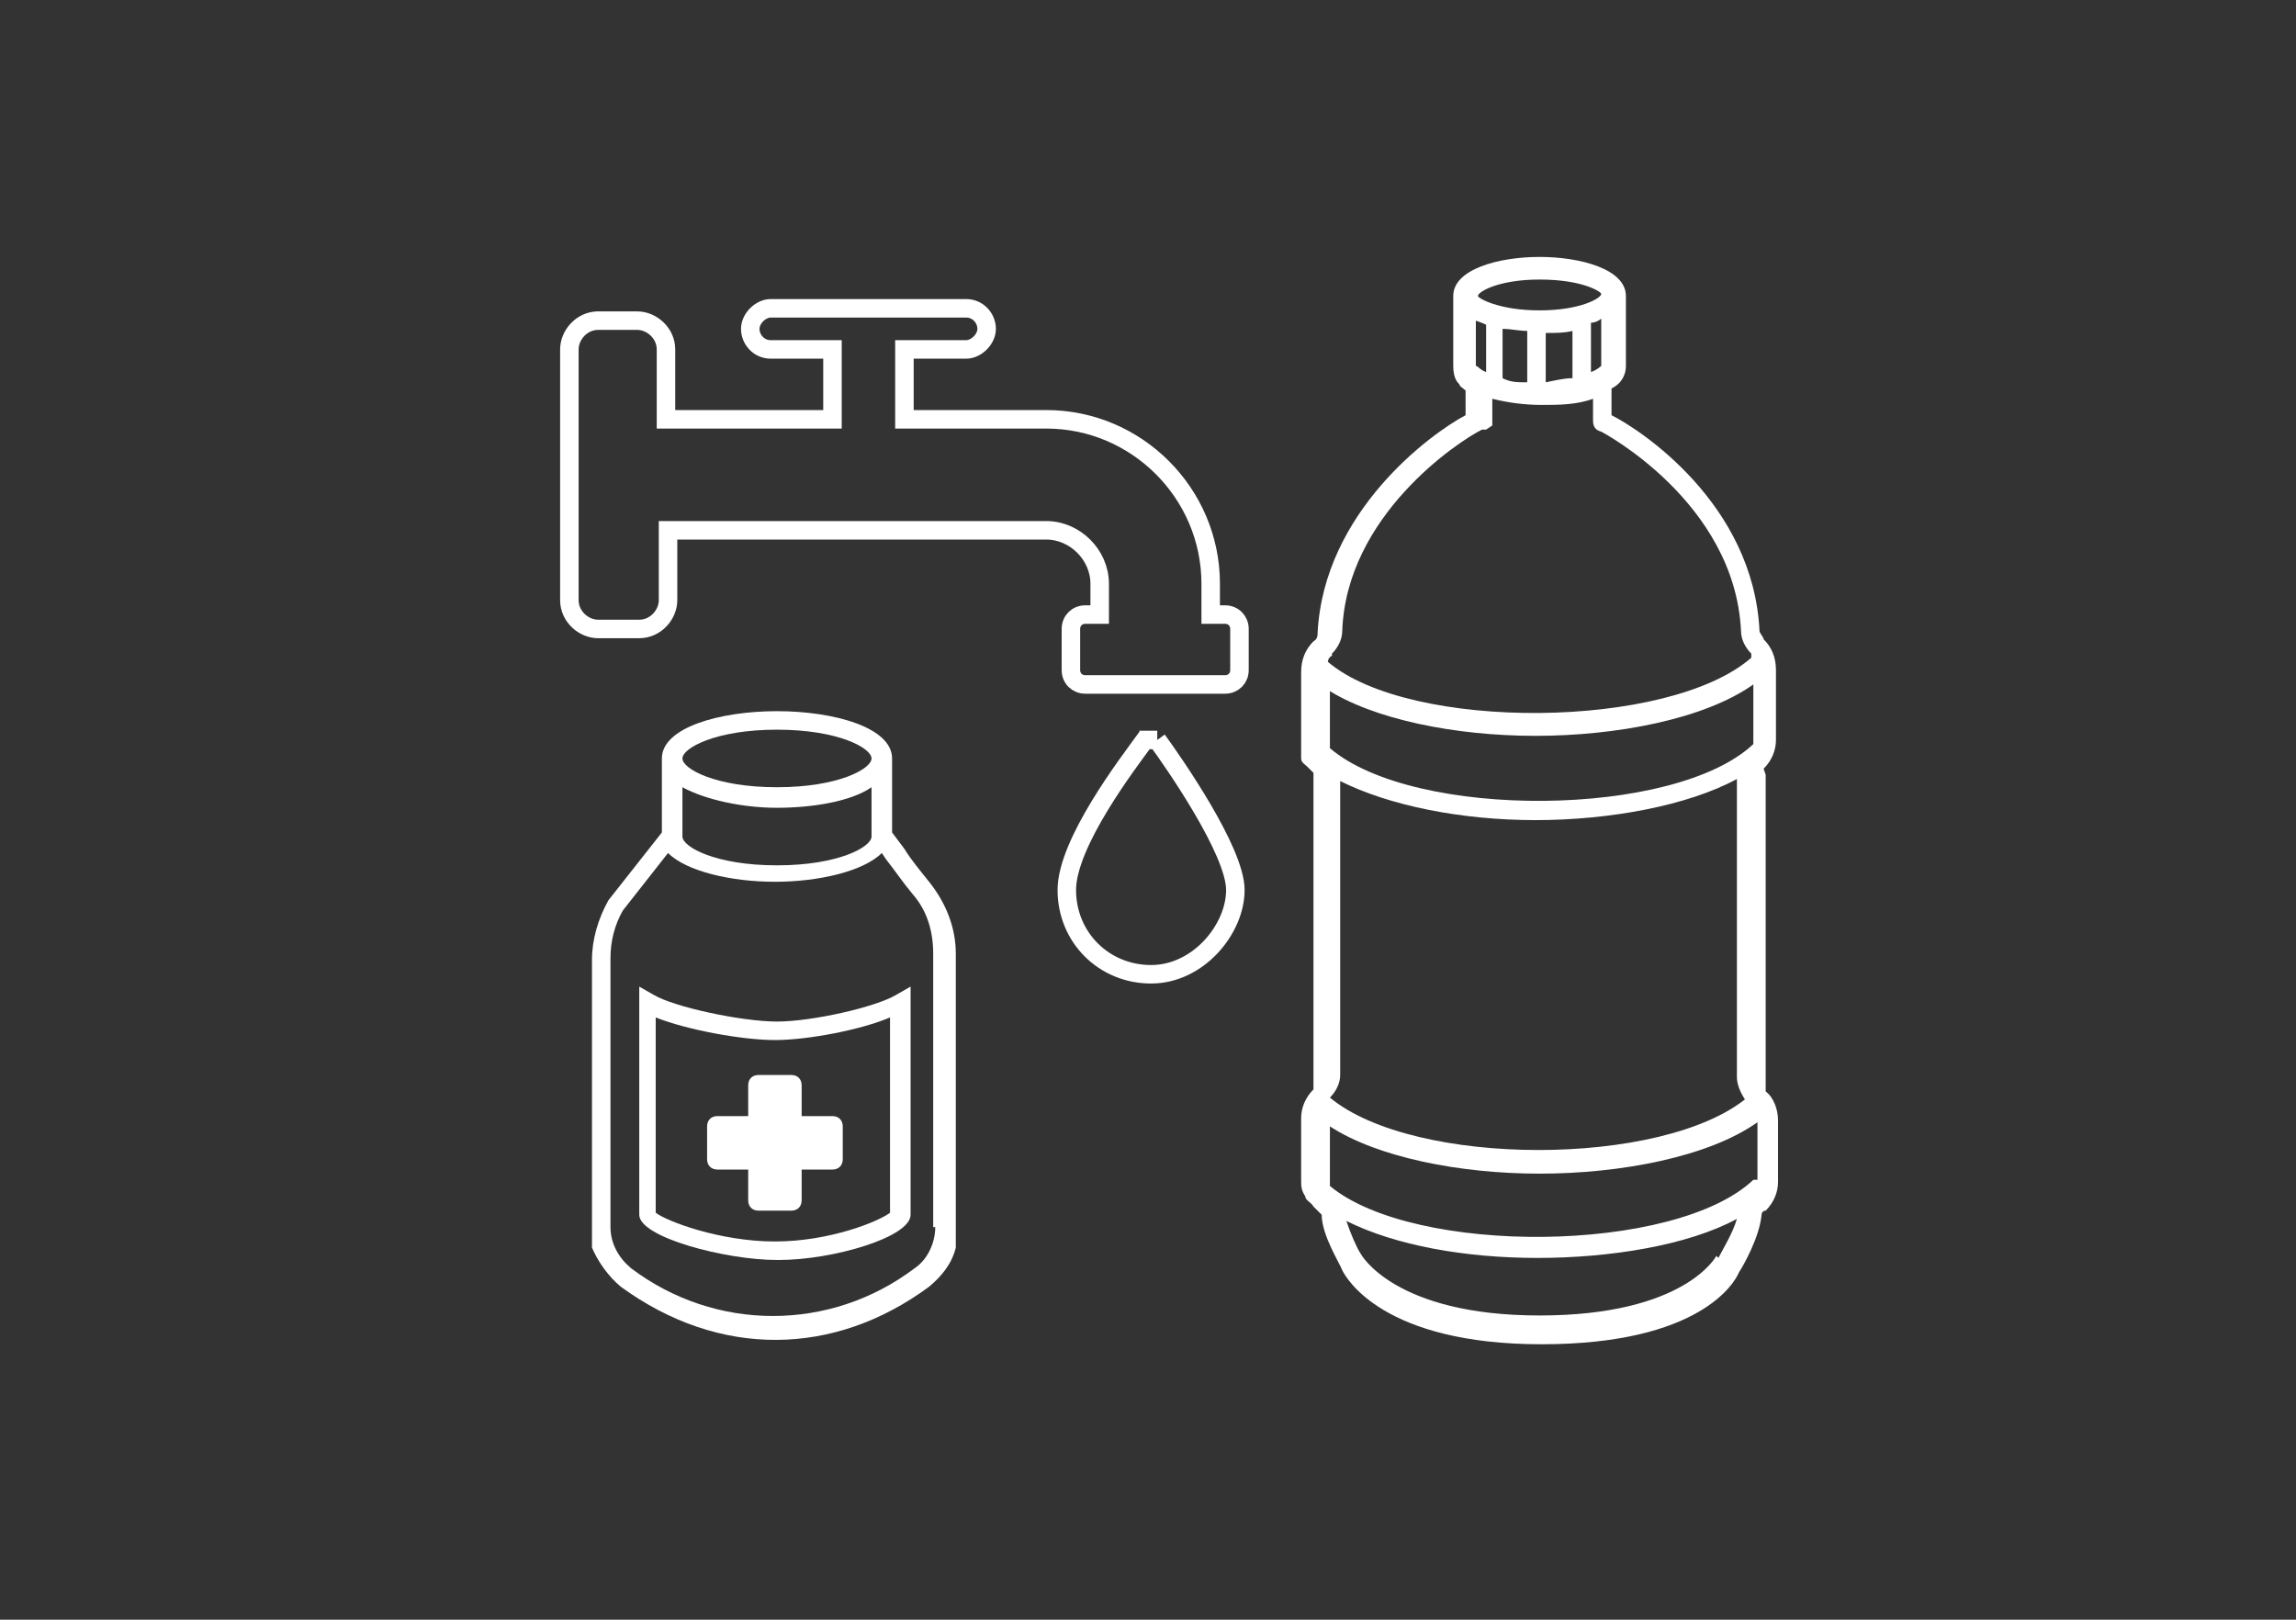
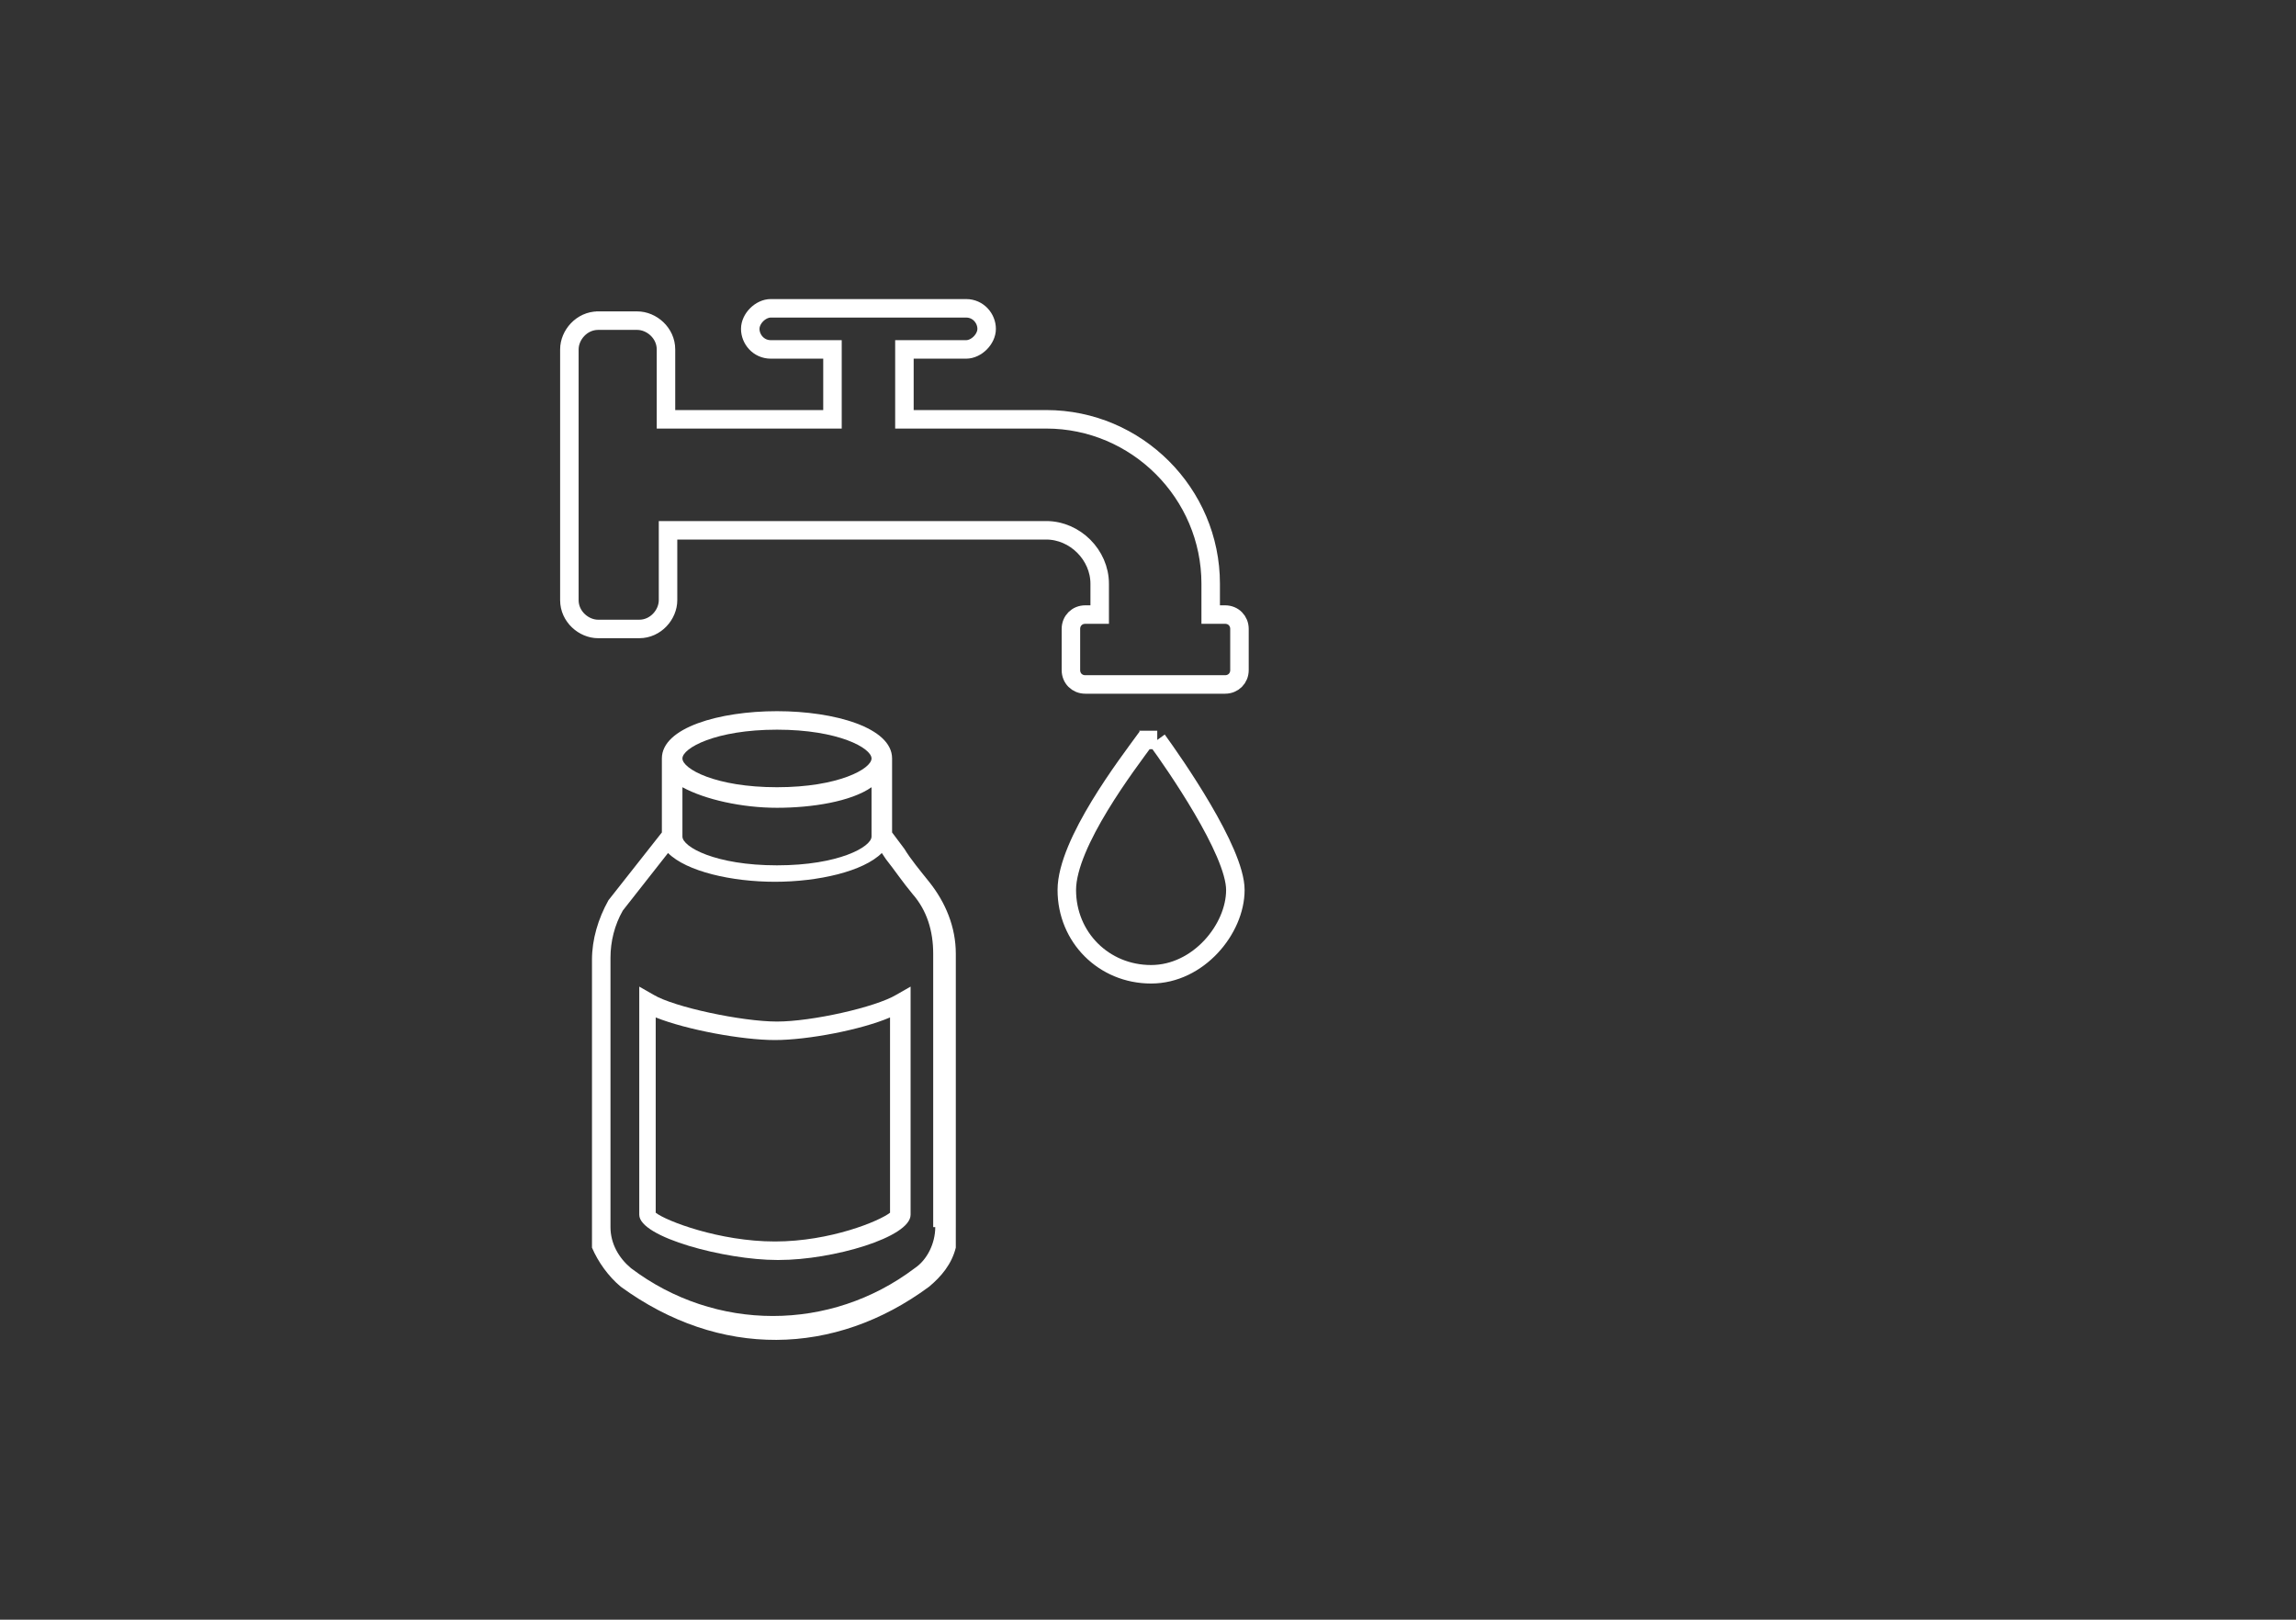
<svg xmlns="http://www.w3.org/2000/svg" id="Layer_1" data-name="Layer 1" version="1.1" viewBox="0 0 111.7 78.8">
  <rect x="0" y="0" width="111.7" height="78.8" fill="#333333" stroke="none" />
  <defs>
    <style>
      .cls-1 {
        fill: none;
        stroke: #fff;
        stroke-miterlimit: 10;
        stroke-width: .9px;
      }

      .cls-2 {
        fill: #fff;
        stroke-width: 0px;
      }
    </style>
  </defs>
  <path class="cls-2" d="M45.5,59.7c0,.8-.4,1.6-1,2-4.1,3.1-9.7,3.1-13.8,0-.6-.5-1-1.2-1-2v-13.1c0-.8.2-1.6.6-2.3l2.2-2.8c.9.9,3.1,1.4,5.2,1.4s4.3-.5,5.2-1.4l.2.3c.4.5.8,1.1,1.3,1.7.7.8,1,1.8,1,2.9v13.3h0ZM33.2,38.3c1.1.6,2.9,1,4.6,1s3.6-.3,4.6-1v2.4c0,.5-1.6,1.4-4.6,1.4s-4.6-.9-4.6-1.4v-2.4ZM37.8,35.5h0c3,0,4.6.9,4.6,1.4s-1.6,1.4-4.6,1.4-4.6-.9-4.6-1.4,1.6-1.4,4.6-1.4M46.5,59.7v-13.3c0-1.3-.5-2.5-1.3-3.5-.4-.5-.9-1.1-1.2-1.6l-.6-.8v-3.6c0-1.5-2.8-2.3-5.6-2.3s-5.6.8-5.6,2.3v3.6l-2.6,3.3h0c-.5.9-.8,1.9-.8,2.9v14c.3.7.8,1.4,1.4,1.9,4.8,3.5,10.4,3.4,15,0,.6-.5,1.1-1.1,1.3-1.9,0,0,0-1,0-1Z" />
  <path class="cls-2" d="M31.9,59c.5.4,3.1,1.4,5.8,1.4s5.1-1,5.6-1.4v-9.5c-1.4.6-4,1.1-5.6,1.1s-4.3-.5-5.8-1.1c0,0,0,9.5,0,9.5ZM37.8,61.3c-2.5,0-6.7-1.1-6.7-2.2v-11.1l.7.4c1,.6,4.3,1.3,6,1.3s4.8-.7,5.8-1.3l.7-.4v11.1c0,1.1-3.8,2.2-6.4,2.2" />
-   <path class="cls-2" d="M34.9,56.9h1.5v1.5c0,.3.2.5.5.5h1.6c.3,0,.5-.2.5-.5v-1.5h1.5c.3,0,.5-.2.5-.5v-1.6c0-.3-.2-.5-.5-.5h-1.5v-1.5c0-.3-.2-.5-.5-.5h-1.6c-.3,0-.5.2-.5.5v1.5h-1.5c-.3,0-.5.2-.5.5v1.6c0,.3.2.5.5.5" />
  <path class="cls-1" d="M29,15.6h2c.7,0,1.4.6,1.4,1.4v3.4h8.1v-3.4h-3c-.6,0-1-.5-1-1s.5-1,1-1h9.5c.6,0,1,.5,1,1s-.5,1-1,1h-3v3.4h6.9c4.4,0,8,3.6,8,8v1.5h.7c.4,0,.7.3.7.7v2c0,.4-.3.7-.7.7h-6.8c-.4,0-.7-.3-.7-.7v-2c0-.4.3-.7.7-.7h.7v-1.5c0-1.4-1.2-2.6-2.6-2.6h-18.4v3.4c0,.7-.6,1.4-1.4,1.4h-2c-.7,0-1.4-.6-1.4-1.4v-12.2c0-.7.6-1.4,1.4-1.4h-.1ZM56.3,36c.8,1.1,3.8,5.4,3.8,7.3s-1.8,4.1-4.1,4.1-4.1-1.8-4.1-4.1,3-6.2,3.8-7.3c0,0,.3,0,.4,0h.2Z" />
-   <path class="cls-2" d="M83.5,61.1h0s-1.5,2.9-8.6,2.9-8.7-3-8.7-3h0c-.2-.3-.5-1-.7-1.6,2.4,1.2,5.8,1.8,9.3,1.8s7.3-.6,9.7-1.9c-.2.7-.7,1.5-.9,1.9M64.5,33.5c2.3,1.5,6.3,2.3,10.2,2.3s8.2-.8,10.6-2.5v2.9h0c-3.8,3.6-16.5,3.7-20.6.2,0,0,0-.3,0-.4v-2.5h0ZM64.8,31.8c.3-.3.5-.7.5-1.1.2-5.6,5.6-9.2,6.8-9.8h.2l.3-.2v-.4c0,0,0-.1,0-.2v-.7c.8.2,1.6.3,2.4.3s1.7,0,2.5-.3v1c0,.2,0,.5.4.6,0,0,6.5,3.4,6.8,9.7,0,.4.2.8.5,1.1l.4-.4-.4.4s0,.1,0,.2c-4,3.5-16.6,3.6-20.6.2,0,0,0-.2.2-.3M72.3,15.8v2.3c-.3-.1-.4-.3-.5-.3v-2.2c0,0,.3.1.5.2M74.3,16.2v2.4c-.5,0-.8,0-1.2-.2v-2.4c.4,0,.8.1,1.2.1M76.5,16v2.4c-.4,0-.8.1-1.3.2v-2.4c.5,0,.9,0,1.3-.1M77.9,17.8s-.2.2-.5.3v-2.4c.2,0,.4-.1.5-.2v2.2h0ZM74.9,13.6h0c2.1,0,3,.6,3,.7,0,.2-1,.8-3,.8s-3-.6-3-.7c0-.2,1-.8,3-.8M85,53.4c-4.1,3.4-16.2,3.4-20.3,0h0c.3-.3.5-.7.5-1.1v-14.3c2.4,1.2,5.9,1.9,9.5,1.9s7.4-.7,9.8-2v14.5c0,.4.2.8.4,1.1M85.3,57.4h0c-3.8,3.6-16.5,3.7-20.6.3,0,0,0-.3,0-.5v-2.4c2.3,1.5,6.3,2.3,10.2,2.3s8.2-.8,10.6-2.5v2.8M85.8,37.4c.4-.4.6-.9.6-1.4v-3.4c0-.6-.2-1.1-.6-1.5,0-.1-.2-.3-.2-.4-.3-6.2-5.8-9.8-7.2-10.5v-1.3s.2-.1.3-.2c0,0,.4-.3.4-.9v-3.4c0-1.3-2.2-1.9-4.2-1.9s-4.2.6-4.2,1.9v3.4c0,.6.2.8.3.9,0,.1.2.2.3.3v1.2c-1.7.9-6.9,4.7-7.2,10.6,0,.1,0,.3-.2.4-.4.4-.6.9-.6,1.5v3.4c0,.3,0,.5,0,.8h0c0,.2.2.3.3.4,0,0,.2.2.3.3,0,0,0,.2,0,.4v14.6c0,0,0,.3,0,.4-.4.4-.6.9-.6,1.4v3c0,.3,0,.5.2.8h0c0,.2.3.3.4.5,0,0,0,0,.2.2,0,0,0,0,.2.2,0,1,.9,2.4,1,2.7.2.4,2,3.6,9.7,3.6s9.4-3,9.6-3.5c.2-.3,1-1.7,1.1-2.8,0,0,0-.2.2-.2.4-.4.6-.9.6-1.4v-3c0-.5-.2-1.1-.6-1.4,0,0,0-.2,0-.4v-14.6c0,0,0-.3,0-.4" />
</svg>